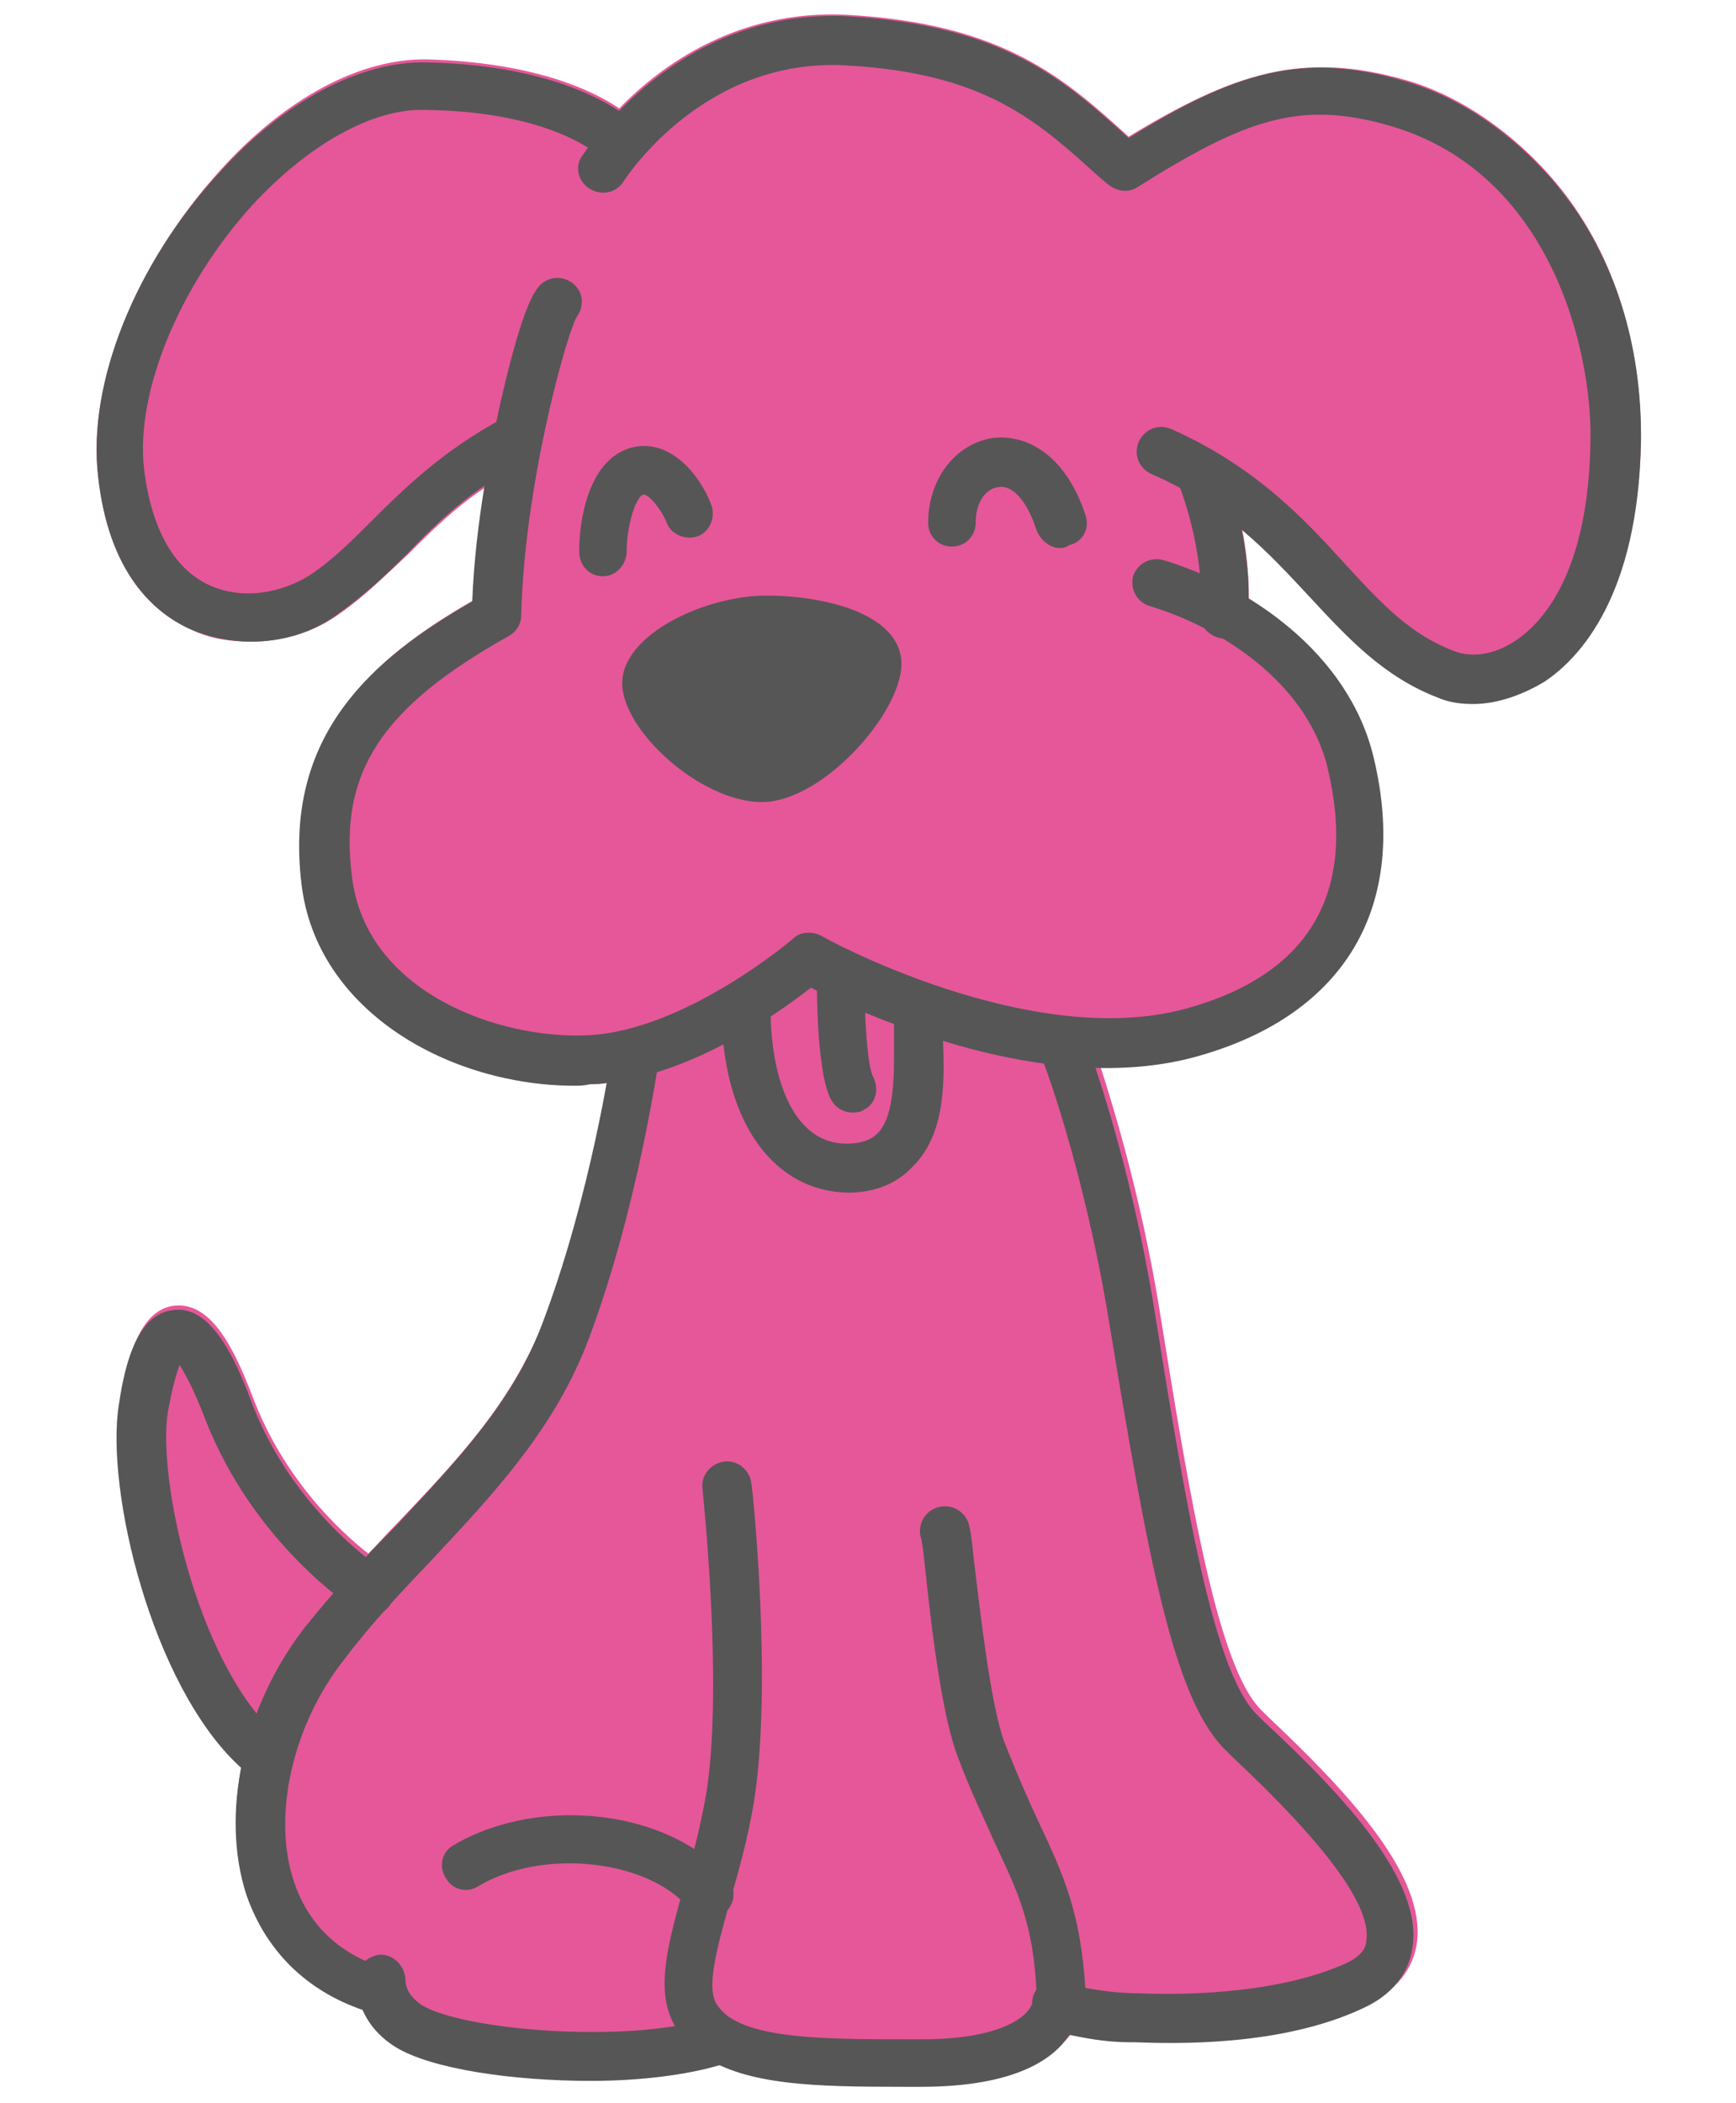
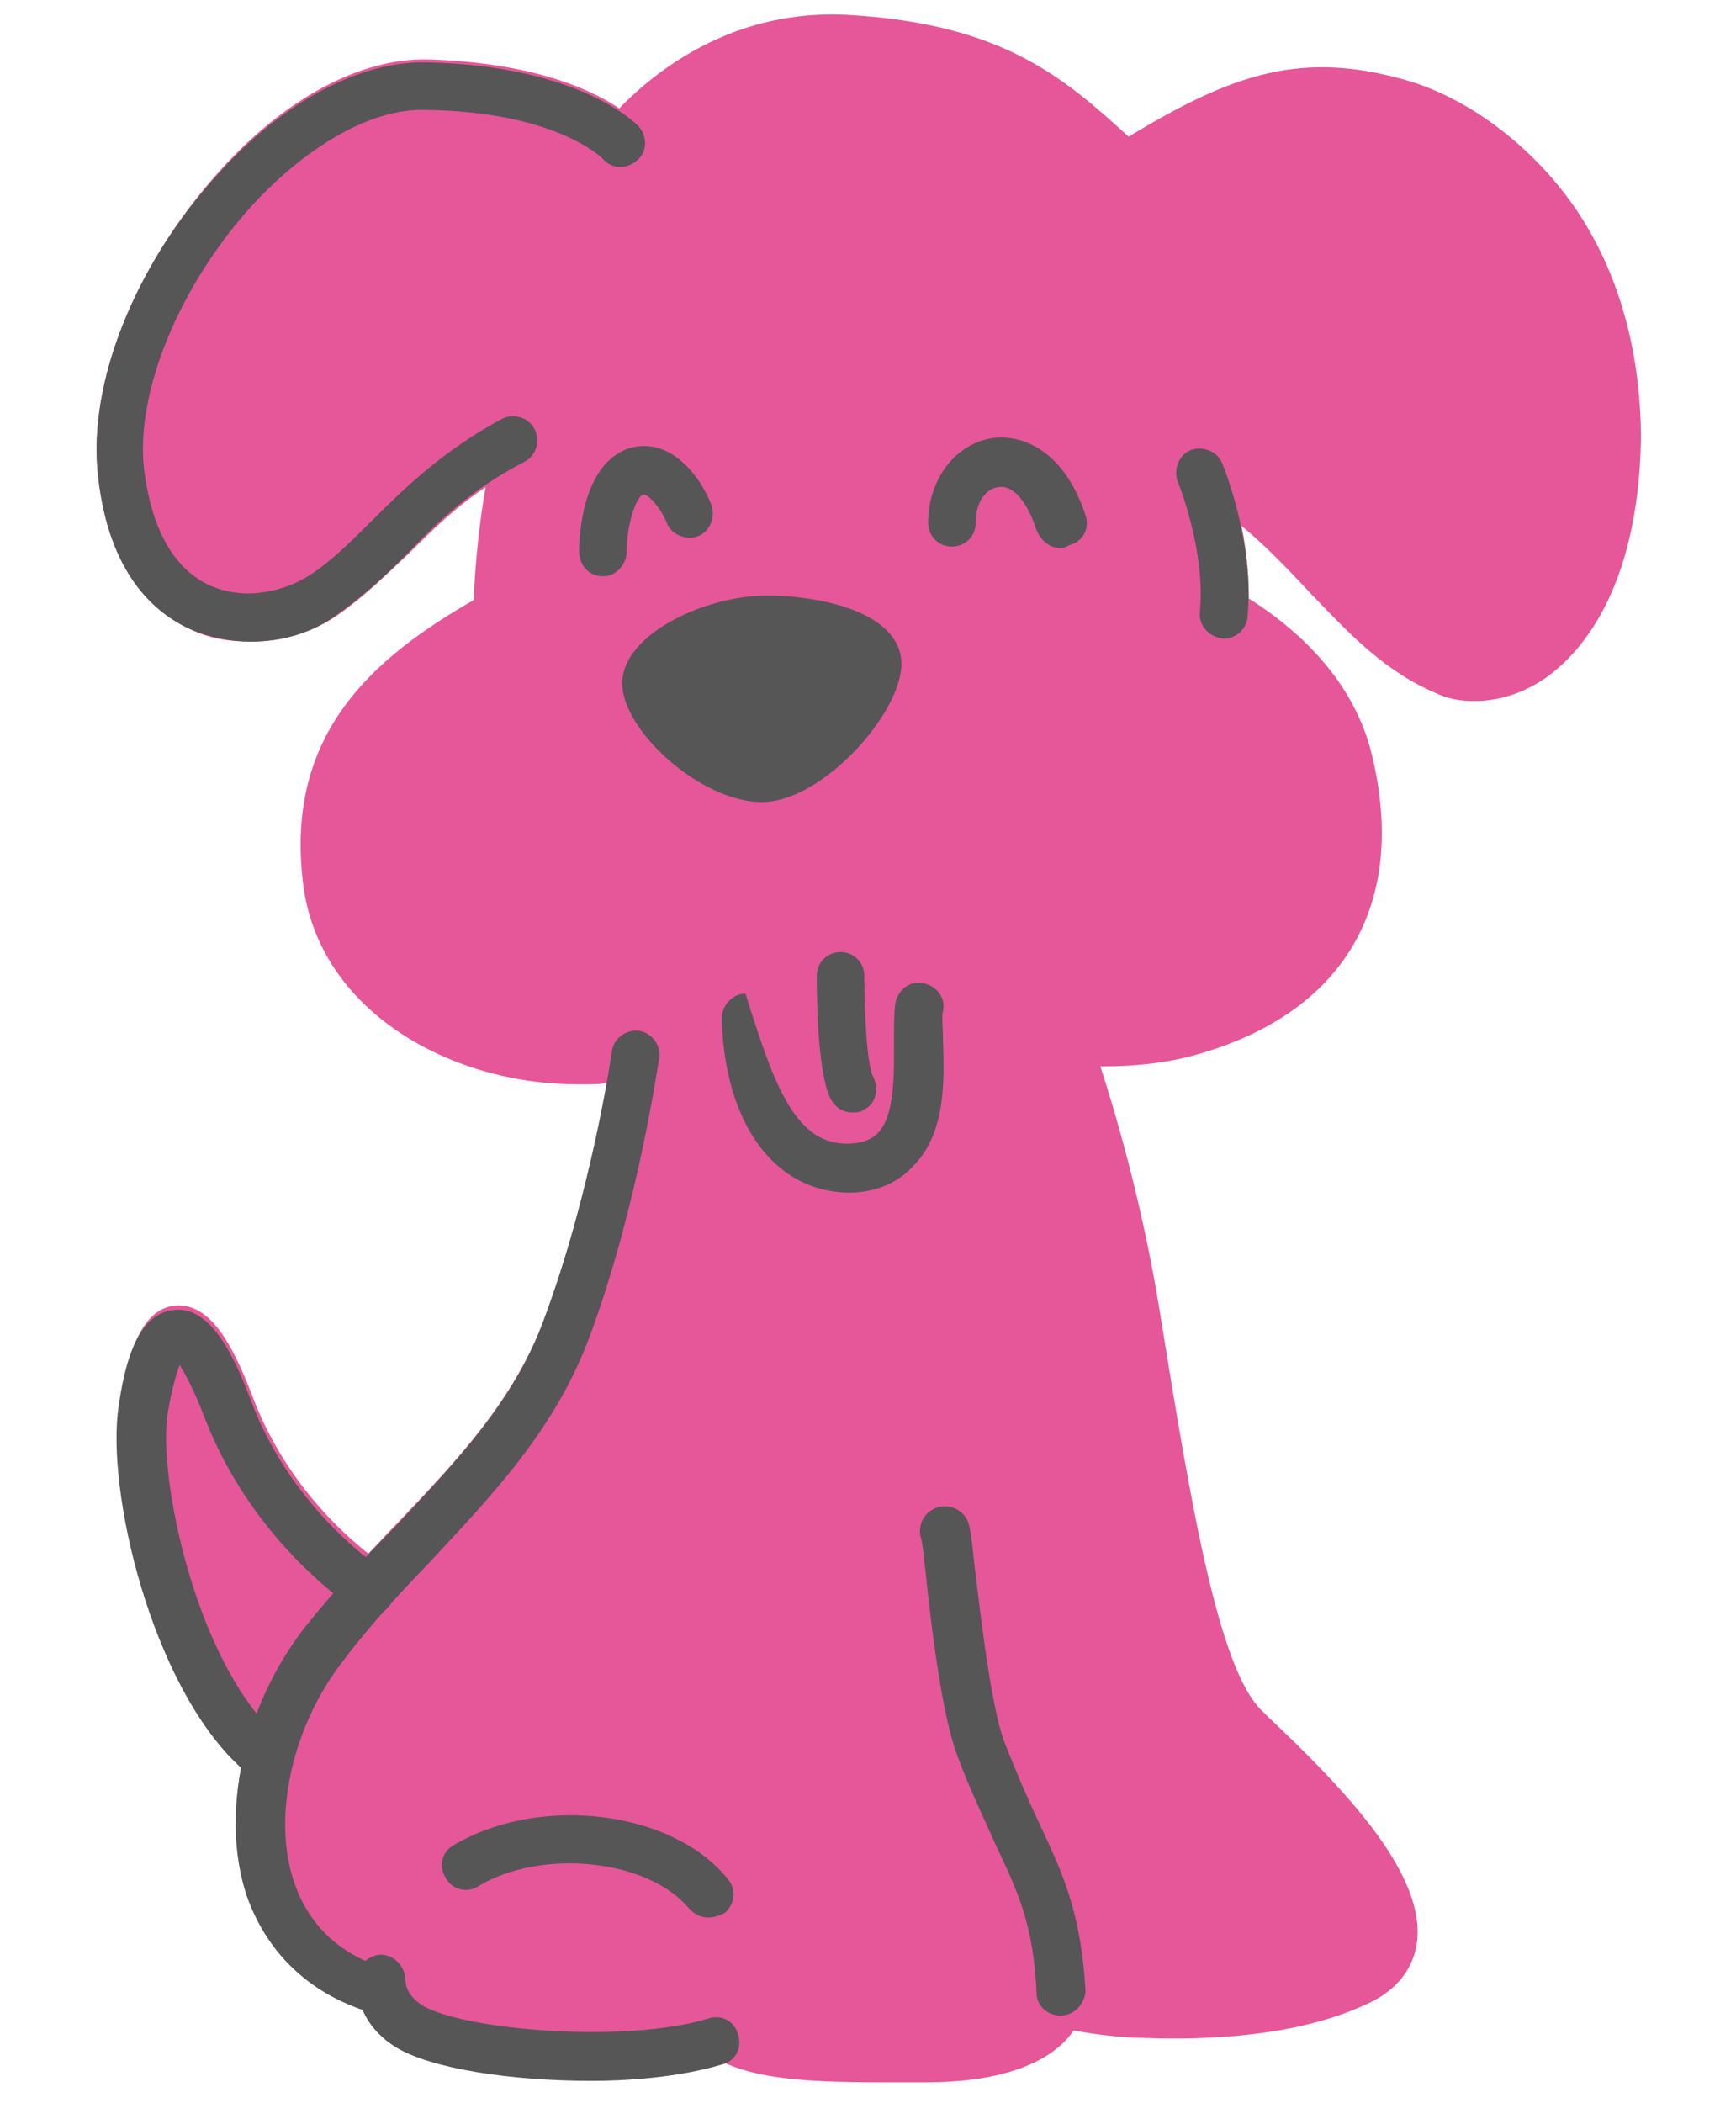
<svg xmlns="http://www.w3.org/2000/svg" version="1.1" id="Layer_1" x="0px" y="0px" viewBox="0 0 116.9 141.6" style="enable-background:new 0 0 116.9 141.6;" xml:space="preserve">
  <style type="text/css">
	.st0{fill:#E55798;}
	.st1{fill:#565656;}
</style>
  <g>
    <path class="st0" d="M105.1,12.7c-2.8-3.5-6.6-6.2-10.4-7.3c-7-2-11.6-0.5-18.7,3.8C71.7,5.3,67.6,1.6,57.1,1   c-7.4-0.4-12.6,3.4-15.4,6.3C39.8,6,35.8,4.2,28.8,4c-4.5-0.1-9.6,2.6-14,7.5C9.1,17.8,5.9,25.8,6.6,32c0.7,6.6,3.8,9.3,6.3,10.4   c1.2,0.6,2.6,0.8,4,0.8c2.1,0,4.2-0.6,6-1.9c1.7-1.2,3.1-2.6,4.6-4c1.5-1.5,3.1-3.1,5.2-4.5c-0.4,2.3-0.7,5-0.8,7.6   c-6.8,3.9-12.7,9-11.5,19c1,8.7,10,13.6,18.4,13.6c0.3,0,0.6,0,0.9,0c0.4,0,0.8,0,1.2-0.1c-0.6,3.3-2,9.8-4.2,15.8   c-2.1,5.6-5.9,9.6-9.9,13.8c-0.7,0.7-1.3,1.4-2,2.1c-1.9-1.5-5.7-5-7.8-10.6c-1.2-3.1-2.7-6.3-5.2-6.1c-1.9,0.2-3,2.2-3.7,6.4   c-0.9,5.8,2.2,18.8,8.1,24.3l0.1,0.1c-0.6,3-0.5,6.1,0.3,8.7c1.3,3.8,4,6.5,8,7.8c0.4,0.9,1.1,1.7,2.1,2.3   c2.3,1.5,7.9,2.3,13.2,2.3c3.2,0,6.4-0.3,8.7-1c2.9,1.4,7.1,1.4,12.3,1.4c0.2,0,0.4,0,0.7,0h0.7l0,0c6.4,0,9-2,10-3.5   c1,0.2,2.4,0.4,4.1,0.5h0.3c2.7,0.1,9.9,0.3,15.4-2.3c2.4-1.1,3.1-2.8,3.3-4c0.7-4.6-4.7-10.3-10-15.3l-0.4-0.4   c-3-2.8-4.9-14.5-6.9-26.9c-1.2-7.4-3-13.4-4-16.5c2.2,0,4.4-0.2,6.5-0.8c9.9-2.8,14.2-10.1,11.8-20.1c-1.1-4.7-4.5-8.2-8.3-10.6   c0-1.7-0.2-3.5-0.5-4.9c1.8,1.5,3.3,3.1,4.7,4.6c2.6,2.7,5,5.3,8.7,6.8c0.7,0.3,1.5,0.4,2.3,0.4c1.6,0,3.2-0.5,4.7-1.5   c2.3-1.6,6.3-5.8,6.5-16.1C110.5,23.1,108.7,17.2,105.1,12.7z" />
    <path class="st0" d="M66.7,29.6c-2.5,0.4-4.3,2.8-4.3,5.7c0,0.9,0.7,1.6,1.6,1.6s1.6-0.7,1.6-1.6c0-1.4,0.8-2.3,1.5-2.4   c1-0.2,2.1,1,2.6,2.9c0.2,0.7,0.9,1.2,1.6,1.2c0.2,0,0.3,0,0.5-0.1c0.9-0.3,1.3-1.2,1.1-2C71.6,30.5,68.7,29.3,66.7,29.6z" />
    <path class="st0" d="M43.3,33.4c0.3-0.1,1.2,0.9,1.6,1.9c0.3,0.8,1.3,1.2,2.1,0.9s1.2-1.3,0.9-2.1c-0.8-1.9-2.8-4.8-5.6-3.8   c-3.1,1-3.3,5.9-3.3,6.9c0,0.9,0.7,1.6,1.6,1.7l0,0c0.9,0,1.6-0.7,1.6-1.6C42.2,35.5,42.8,33.5,43.3,33.4z" />
-     <path class="st0" d="M51.5,40c-4.1,0-9.7,2.7-9.7,5.9c0,3.3,5.3,8,9.4,8s9.4-6,9.4-9.3C60.7,41.4,55.6,40,51.5,40z" />
  </g>
  <g>
    <g>
      <g>
        <path class="st1" d="M82.4,43L82.4,43c-1-0.1-1.7-0.9-1.6-1.8c0.4-4.2-1.5-8.8-1.5-8.8c-0.3-0.8,0.1-1.8,0.9-2.1     c0.8-0.3,1.8,0.1,2.1,0.9c0.1,0.2,2.2,5.4,1.7,10.4C83.9,42.4,83.2,43,82.4,43z" />
      </g>
    </g>
    <g>
      <g>
-         <path class="st1" d="M99.2,47.4c-0.8,0-1.6-0.1-2.3-0.4c-3.7-1.4-6.1-4-8.7-6.8c-2.8-3-5.6-6.1-10.7-8.3     c-0.8-0.4-1.2-1.3-0.8-2.2c0.4-0.8,1.3-1.2,2.2-0.8c5.6,2.5,8.9,6,11.7,9.1c2.4,2.6,4.4,4.8,7.5,5.9c0.9,0.3,2.4,0.3,4-0.8     c1.8-1.2,4.9-4.6,5-13.5c0.1-5.9-2.6-17.9-13.4-21.1c-6.1-1.8-9.8-0.5-17.1,4.1c-0.6,0.4-1.4,0.3-2-0.2L74,11.9     c-4.1-3.7-7.6-7-17.1-7.5S42.2,11.9,42,12.2c-0.5,0.8-1.5,1-2.3,0.5s-1-1.5-0.5-2.2c0.3-0.4,6.4-10,17.9-9.4     C67.6,1.7,71.7,5.4,76,9.3c7.1-4.4,11.7-5.9,18.7-3.8c3.8,1.1,7.6,3.8,10.4,7.3c3.6,4.5,5.5,10.4,5.4,17     c-0.2,10.3-4.1,14.5-6.5,16.1C102.5,46.8,100.8,47.4,99.2,47.4z" />
-       </g>
+         </g>
    </g>
    <g>
      <g>
        <path class="st1" d="M16.9,43.2c-1.4,0-2.8-0.3-4-0.8c-2.5-1.1-5.6-3.8-6.3-10.4c-0.7-6.2,2.5-14.2,8.1-20.3     c4.4-4.9,9.6-7.6,14-7.5C39.1,4.4,42.9,8.4,43,8.5c0.6,0.7,0.6,1.7-0.1,2.3c-0.7,0.6-1.7,0.6-2.3-0.1c-0.1-0.1-3.2-3.2-12-3.3     c-3.5-0.1-7.8,2.3-11.6,6.4c-4.9,5.4-7.9,12.6-7.3,17.8c0.5,4,2,6.7,4.4,7.8s5.1,0.4,6.8-0.7c1.5-1,2.8-2.3,4.2-3.7     c2.2-2.2,4.8-4.7,8.7-6.8c0.8-0.4,1.8-0.1,2.2,0.7c0.4,0.8,0.1,1.8-0.7,2.2c-3.5,1.8-5.8,4-7.9,6.2c-1.5,1.5-2.9,2.8-4.6,4     C21.1,42.6,19,43.2,16.9,43.2z" />
      </g>
    </g>
    <g>
      <g>
-         <path class="st1" d="M38.7,73.1c-8.4,0-17.4-5-18.4-13.6c-1.2-10,4.7-15.1,11.5-19c0.2-5.3,1.3-10.6,1.9-13.4     c1.8-7.8,2.6-8,3.3-8.3c0.9-0.3,1.8,0.2,2.1,1c0.2,0.6,0,1.2-0.3,1.6c-0.8,1.6-3.5,11.5-3.7,20c0,0.6-0.3,1.1-0.8,1.4     C25.7,47.6,22.8,52,23.7,59c0.9,7.8,9.9,11,15.9,10.7c6.5-0.3,13.7-6.4,13.8-6.5c0.5-0.5,1.3-0.5,1.9-0.2     c0.1,0.1,14.1,7.8,24.6,4.9c8.3-2.3,11.5-7.8,9.5-16.2c-1.4-5.8-7.3-9.5-12-10.9c-0.9-0.3-1.3-1.2-1.1-2c0.3-0.9,1.2-1.3,2-1.1     C84,39.4,90.8,43.9,92.5,51c2.4,10-1.9,17.3-11.8,20.1c-10.2,2.9-22.5-2.8-26.1-4.6c-2.3,1.8-8.6,6.3-14.9,6.5     C39.3,73.1,39,73.1,38.7,73.1z" />
-       </g>
+         </g>
    </g>
    <g>
      <g>
        <path class="st1" d="M71.4,36.9c-0.7,0-1.3-0.5-1.6-1.2c-0.6-1.9-1.6-3.1-2.6-2.9c-0.8,0.1-1.5,1-1.5,2.4c0,0.9-0.7,1.6-1.6,1.6     s-1.6-0.7-1.6-1.6c0-2.9,1.8-5.3,4.3-5.7c2.1-0.3,4.9,0.9,6.3,5.2c0.3,0.9-0.2,1.8-1.1,2C71.7,36.9,71.5,36.9,71.4,36.9z" />
      </g>
    </g>
    <g>
      <g>
        <path class="st1" d="M40.6,38.8L40.6,38.8c-0.9,0-1.6-0.7-1.6-1.7s0.2-5.8,3.3-6.9c2.8-0.9,4.9,1.9,5.6,3.8     c0.3,0.8-0.1,1.8-0.9,2.1c-0.8,0.3-1.8-0.1-2.1-0.9c-0.4-1-1.3-2-1.6-1.9c-0.5,0.2-1.1,2.1-1.1,3.8C42.2,38,41.5,38.8,40.6,38.8z     " />
      </g>
    </g>
    <g>
      <g>
-         <path class="st1" d="M57.1,80.3C57.1,80.3,57,80.3,57.1,80.3c-5-0.1-8.3-4.7-8.5-11.7c0-0.9,0.7-1.7,1.6-1.7     c0.9,0,1.7,0.7,1.7,1.6C52,72.6,53.4,77,57,77c0.9,0,1.6-0.2,2.1-0.7c1.2-1.2,1.1-4.2,1.1-6.2c0-1.1,0-1.9,0.1-2.6     c0.2-0.9,1-1.5,1.9-1.3s1.5,1,1.3,1.9c-0.1,0.3,0,1.1,0,1.9c0.1,2.7,0.2,6.3-2,8.5C60.4,79.7,58.9,80.3,57.1,80.3z" />
+         <path class="st1" d="M57.1,80.3C57.1,80.3,57,80.3,57.1,80.3c-5-0.1-8.3-4.7-8.5-11.7c0-0.9,0.7-1.7,1.6-1.7     C52,72.6,53.4,77,57,77c0.9,0,1.6-0.2,2.1-0.7c1.2-1.2,1.1-4.2,1.1-6.2c0-1.1,0-1.9,0.1-2.6     c0.2-0.9,1-1.5,1.9-1.3s1.5,1,1.3,1.9c-0.1,0.3,0,1.1,0,1.9c0.1,2.7,0.2,6.3-2,8.5C60.4,79.7,58.9,80.3,57.1,80.3z" />
      </g>
    </g>
    <g>
      <g>
        <path class="st1" d="M57.4,74.9c-0.6,0-1.1-0.3-1.4-0.8c-0.9-1.5-1-6.4-1-8.4c0-0.9,0.7-1.6,1.6-1.6l0,0c0.9,0,1.6,0.7,1.6,1.6     c0,2.7,0.2,6.1,0.6,6.8c0.4,0.8,0.2,1.8-0.6,2.2C57.9,74.9,57.7,74.9,57.4,74.9z" />
      </g>
    </g>
    <g>
      <g>
        <path class="st1" d="M60.7,44.7c0,3.3-5.3,9.3-9.4,9.3s-9.4-4.8-9.4-8c0-3.3,5.6-5.9,9.7-5.9S60.7,41.4,60.7,44.7z" />
      </g>
    </g>
    <g>
      <g>
-         <path class="st1" d="M60.8,140.5c-5.9,0-10.5-0.1-13.5-2.1c-0.6-0.4-1.2-1-1.6-1.6c-1.7-2.4-0.8-5.6,0.3-9.6     c0.6-2,1.2-4.3,1.6-6.7c1.1-7.4-0.3-20.2-0.3-20.3c-0.1-0.9,0.6-1.7,1.5-1.8c0.9-0.1,1.7,0.6,1.8,1.5c0.1,0.5,1.4,13.4,0.2,21.2     c-0.4,2.6-1.1,5-1.7,7.1c-0.8,2.9-1.6,5.7-0.8,6.8c0.2,0.3,0.5,0.6,0.8,0.8c2.2,1.5,6.9,1.5,12.3,1.5h0.7l0,0     c5.6,0,7.2-1.7,7.4-2.4c0-0.5,0.2-1,0.7-1.3c0.4-0.3,1-0.3,1.5-0.1c0,0,1.8,0.6,4.6,0.7h0.3c2.3,0.1,9.1,0.2,14-2     c1.1-0.5,1.4-1.1,1.4-1.5c0.4-2.3-2.7-6.5-9-12.4l-0.4-0.4c-3.6-3.4-5.3-13.1-7.9-28.8C73,78.6,70.1,70.9,70,70.9     c-0.3-0.8,0.1-1.8,0.9-2.1c0.8-0.3,1.8,0.1,2.1,0.9c0.1,0.3,3.1,8.1,4.8,18.9c2,12.4,3.9,24.1,6.9,26.9l0.4,0.4     c5.4,5,10.8,10.8,10,15.3c-0.2,1.2-0.9,2.9-3.3,4c-5.5,2.6-12.7,2.4-15.4,2.3h-0.3c-1.7,0-3.1-0.3-4.1-0.5c-1,1.6-3.6,3.5-10,3.5     l0,0h-0.7C61.2,140.5,61,140.5,60.8,140.5z" />
-       </g>
+         </g>
    </g>
    <g>
      <g>
        <path class="st1" d="M71.4,135.7c-0.9,0-1.6-0.7-1.6-1.5c-0.2-4.7-1.3-6.9-2.8-10.1c-0.7-1.6-1.6-3.4-2.5-5.8     c-1-2.6-1.7-7.9-2.2-12.7c-0.1-0.9-0.2-1.9-0.3-2.1c-0.2-0.8,0.2-1.7,1.1-2c0.9-0.3,1.8,0.2,2.1,1c0.1,0.3,0.2,0.7,0.4,2.7     c0.4,3.3,1.1,9.5,2,12c0.9,2.3,1.7,4.1,2.4,5.6c1.6,3.4,2.8,6,3.1,11.3C73,134.9,72.4,135.7,71.4,135.7L71.4,135.7z M62,103.4     L62,103.4L62,103.4z" />
      </g>
    </g>
    <g>
      <g>
        <path class="st1" d="M25.7,135.7c-0.1,0-0.3,0-0.4-0.1c-4.3-1.2-7.3-4-8.7-8c-1.8-5.5-0.2-12.7,3.9-18c2-2.5,4.1-4.8,6.2-6.9     c4-4.3,7.9-8.3,9.9-13.8c3.2-8.5,4.6-18,4.6-18.1c0.1-0.9,1-1.5,1.8-1.4c0.9,0.1,1.5,1,1.4,1.8c-0.1,0.4-1.4,9.9-4.7,18.8     c-2.3,6.2-6.5,10.6-10.6,15c-2,2.1-4.1,4.3-5.9,6.7c-3.5,4.4-4.9,10.6-3.4,15c1,3,3.2,5,6.4,5.9c0.9,0.2,1.4,1.1,1.1,2     C27,135.3,26.4,135.7,25.7,135.7z" />
      </g>
    </g>
    <g>
      <g>
        <path class="st1" d="M39.8,140.1c-5.3,0-10.8-0.8-13.2-2.3c-1.6-1-2.6-2.6-2.6-4.5c0-0.9,0.7-1.6,1.6-1.7c0.9,0,1.6,0.7,1.7,1.6     c0,0.8,0.4,1.3,1.1,1.8c2.8,1.7,13.8,2.6,19.3,0.9c0.9-0.3,1.8,0.2,2,1.1c0.3,0.9-0.2,1.8-1.1,2     C46.3,139.7,43.1,140.1,39.8,140.1z" />
      </g>
    </g>
    <g>
      <g>
        <path class="st1" d="M47.7,129.1c-0.5,0-0.9-0.2-1.3-0.6c-2.7-3.3-9.9-4.1-14.2-1.5c-0.8,0.5-1.8,0.2-2.2-0.6     c-0.5-0.8-0.2-1.8,0.6-2.2c5.8-3.4,14.7-2.3,18.4,2.3c0.6,0.7,0.5,1.7-0.2,2.3C48.4,129,48,129.1,47.7,129.1z" />
      </g>
    </g>
    <g>
      <g>
        <path class="st1" d="M17.2,119.3c-0.4,0-0.8-0.1-1.1-0.4c-5.9-5.5-9-18.6-8.1-24.3c0.6-4.2,1.8-6.2,3.7-6.4     c2.4-0.3,4,2.9,5.2,6.1c2.8,7.5,8.9,11.4,8.9,11.4c0.8,0.5,1,1.5,0.5,2.3s-1.5,1-2.2,0.5c-0.3-0.2-7-4.5-10.3-13     c-0.8-2.1-1.4-3.1-1.7-3.6c-0.2,0.5-0.5,1.5-0.8,3.2c-0.7,4.4,1.9,16.5,7.1,21.5c0.7,0.6,0.7,1.7,0.1,2.3     C18.1,119.1,17.7,119.3,17.2,119.3z" />
      </g>
    </g>
  </g>
</svg>